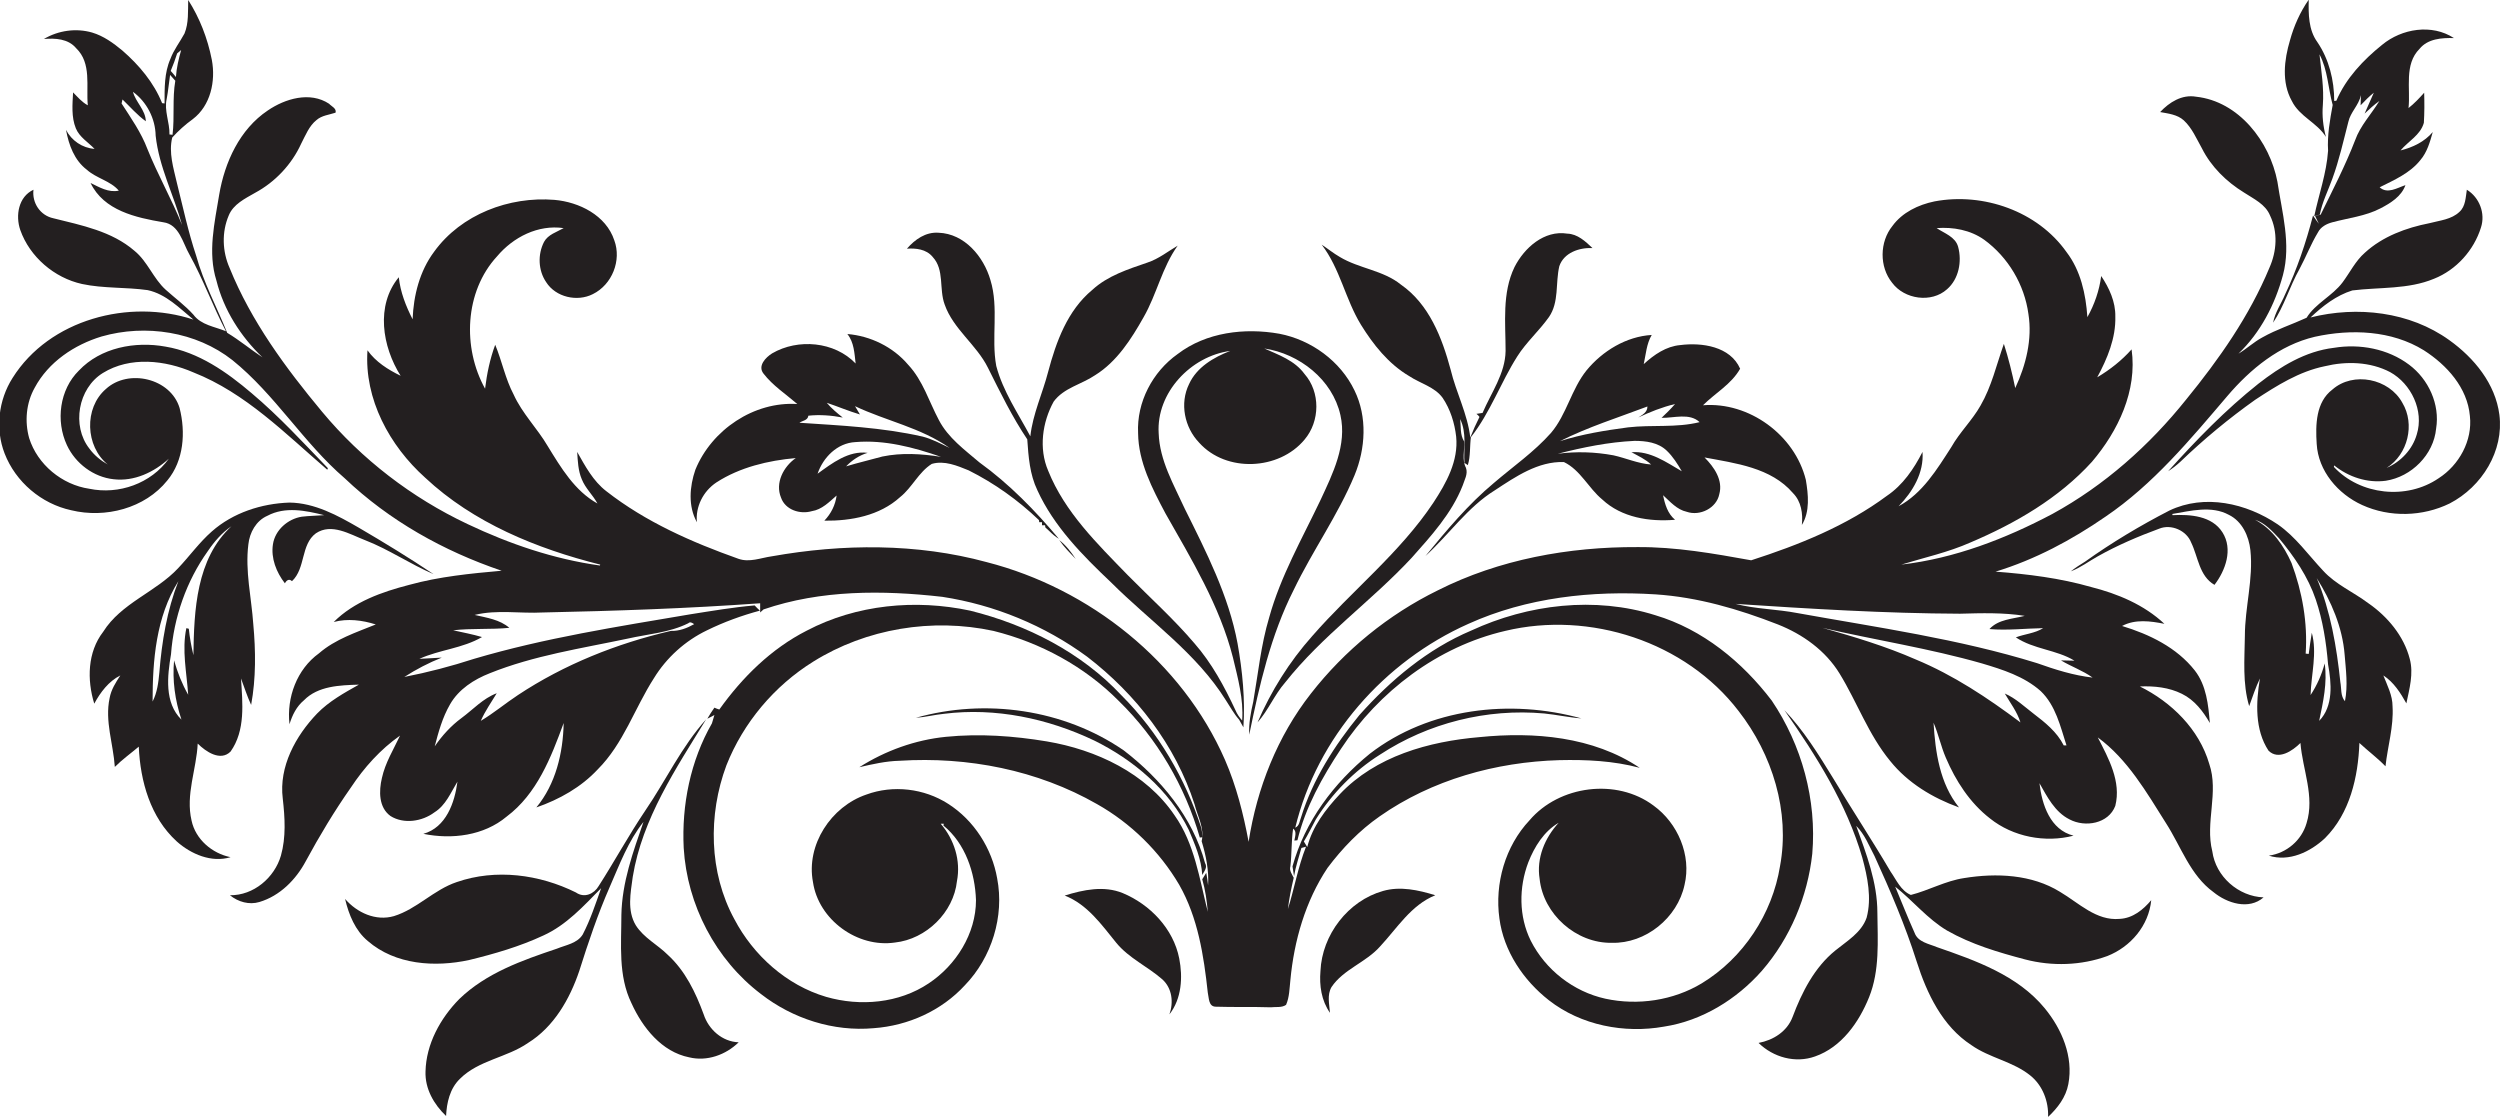
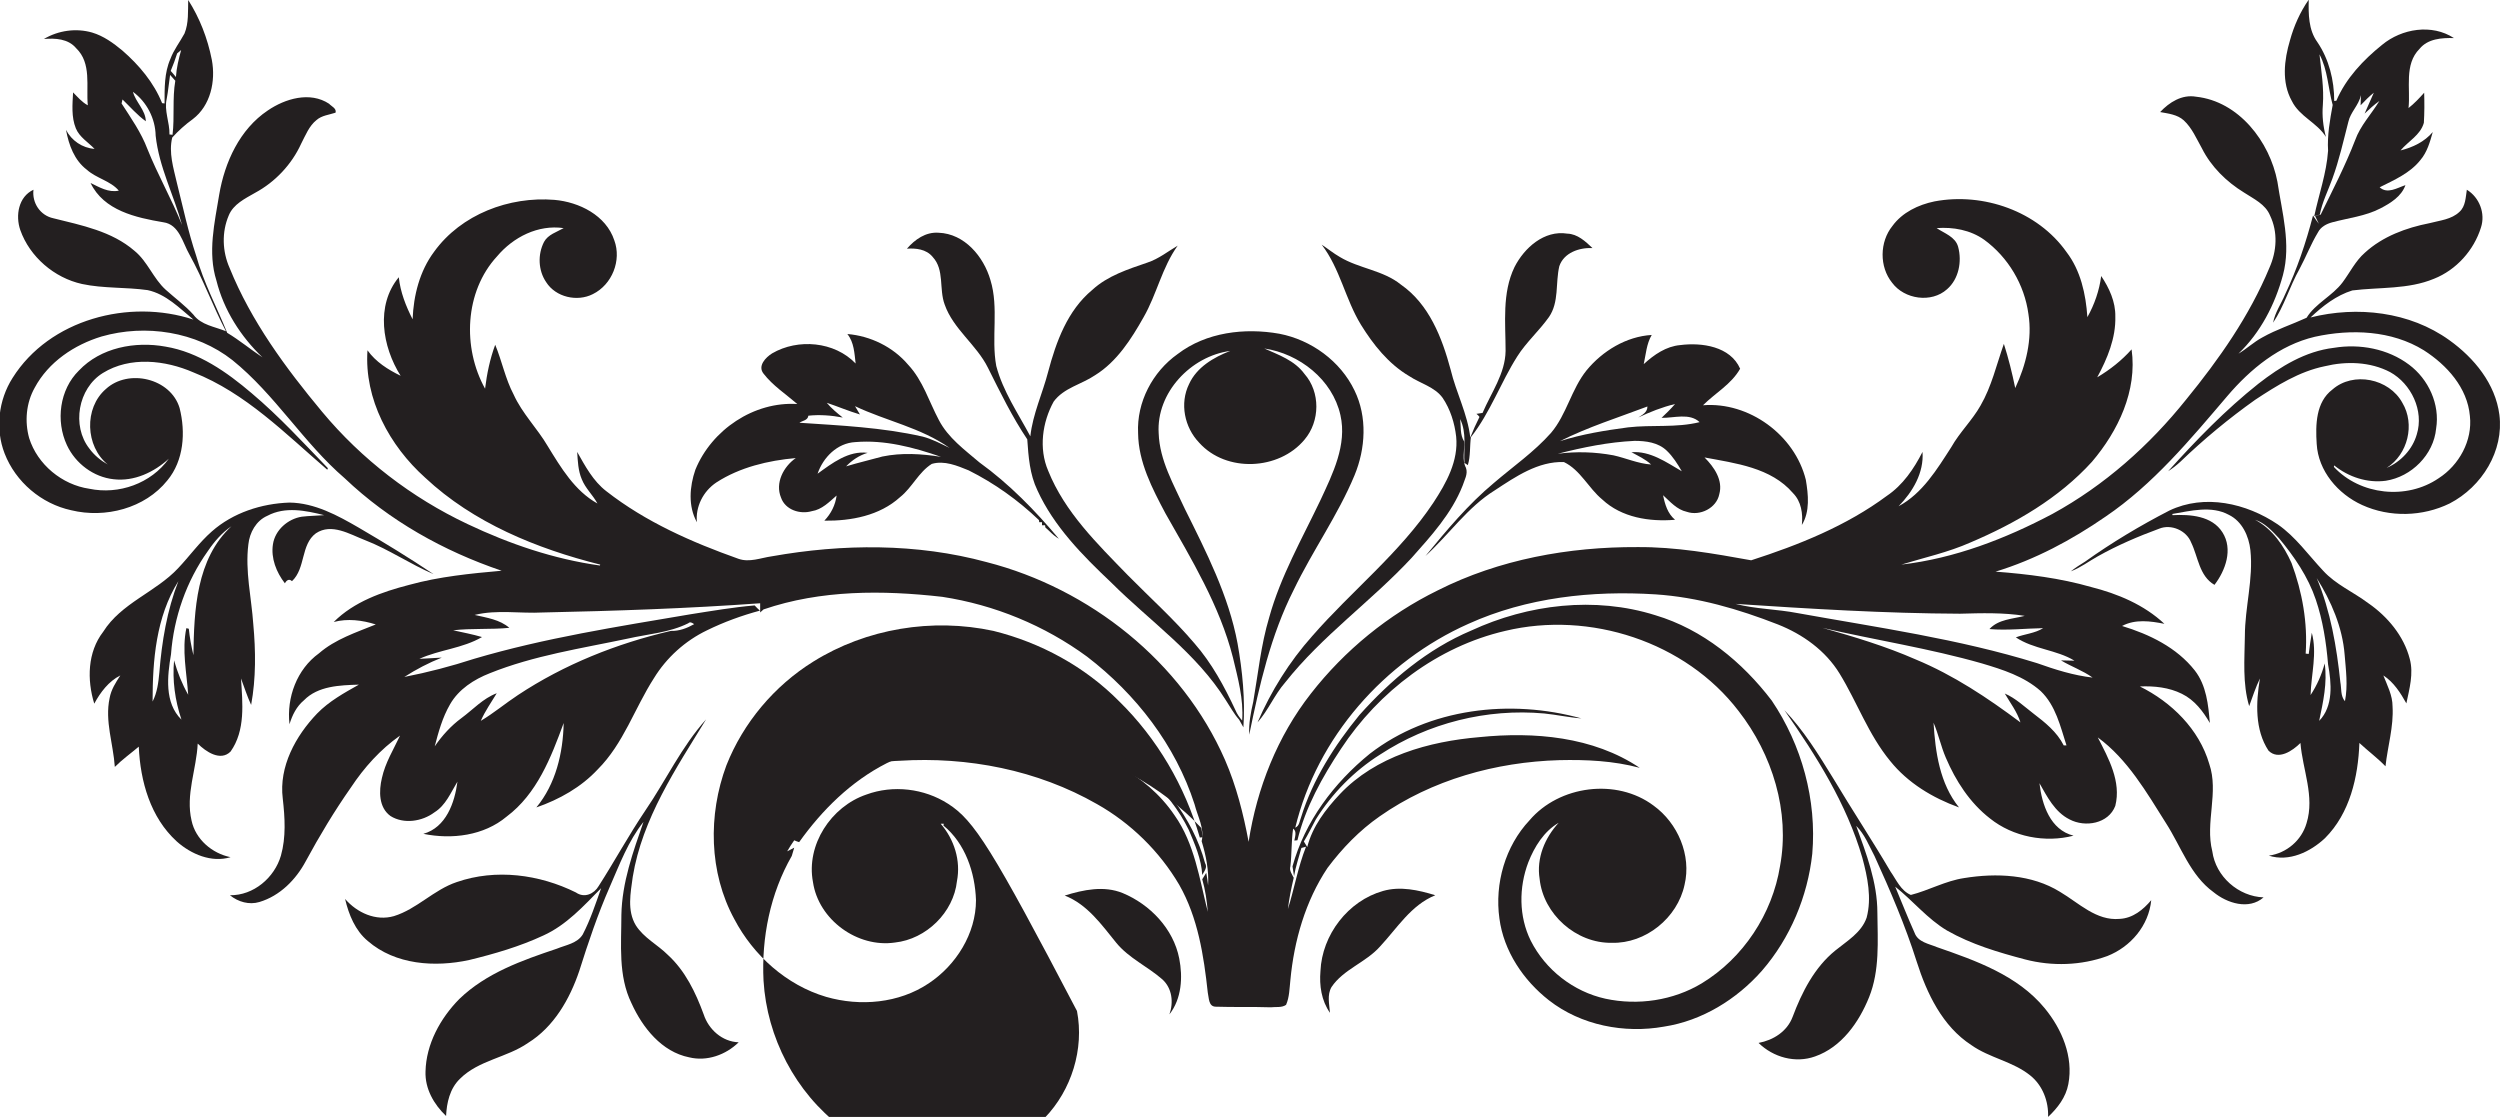
<svg xmlns="http://www.w3.org/2000/svg" version="1.1" id="Layer_1" x="0px" y="0px" viewBox="0 0 814.3 363.8" enable-background="new 0 0 814.3 363.8" xml:space="preserve">
  <g>
    <path fill="#231F20" d="M757.6,44.6c-0.9-3.4-1.3-6.9-1-10.4c0.4-5.5-0.5-11-1.1-16.5c2.7,5.1,2.8,11,4.3,16.5   c-0.9,4.9-1.8,9.9-1.5,14.9c-0.5,7.3-3,14.2-4.5,21.3c0.5-0.1,1.4-0.4,1.8-0.5c0.8-4.1,2.7-7.8,4.1-11.7c2.2-6,3.6-12.3,5.2-18.5   c0.7-3.2,3.4-5.4,4.1-8.7c0,0.8-0.1,2.5-0.1,3.3c1.4-1.5,2.8-2.9,4.3-4.1c-1,2.3-2,4.5-3,6.8c1.5-1.4,3.1-2.9,4.8-4.1   c-2.6,4.3-6.2,8-7.9,12.8c-3.2,8.3-7.3,16.2-11.2,24.2c-0.4,0.1-1.3,0.3-1.8,0.5c0.3,0.6,0.9,1.9,1.2,2.5c-0.7-0.9-1.3-1.8-1.9-2.7   c-2.3,8.8-5.2,17.5-9.1,25.7c-1.3,3.1-3.3,5.9-3.9,9.2c3.6-5.4,5.4-11.8,8.6-17.5c2.1-3.9,3.7-8.1,6-11.9c0.9-1.8,2.8-2.8,4.7-3.3   c5.2-1.4,10.8-2,15.6-4.5c3.3-1.7,6.9-3.9,8.2-7.6c-2.7,0.9-5.9,3-8.4,0.7c4.8-2.4,9.9-4.6,13.3-8.9c2.2-2.6,3.1-5.9,4-9.1   c-2.7,3.2-6.5,5-10.5,6c2.5-3,6.5-5,7.6-9c0.2-3.3,0.2-6.5,0.1-9.8c-1.6,1.8-3.2,3.5-5.1,5c0.7-6.4-1.5-14.2,3.6-19.3   c2.7-3.3,7.2-3.6,11.2-3.5c-7.2-4.7-17-3.1-23.4,2.2c-6.1,4.9-11.8,10.9-14.9,18.2l-0.7,0.1c0-6.8-1.7-13.6-5.5-19.2   c-2.9-4-2.9-9.1-2.8-13.8c-2.8,4-4.8,8.5-6.1,13.2c-1.9,6.4-2.8,13.7,0.6,19.8C749,38,754.7,39.9,757.6,44.6z" />
    <path fill="#231F20" d="M814.1,135.1c-1.3-10.1-8.2-18.5-16.3-24.3c-12.9-9.3-30-11.2-45.2-7.4c3.9-3.7,8.4-7.2,13.6-8.8   c8.9-1.1,18.2-0.3,26.6-3.8c7.3-2.9,13-9.3,15.3-16.7c1.5-4.6-0.5-9.8-4.6-12.3c-0.4,2.5-0.4,5.4-2.4,7.2c-2.6,2.5-6.4,2.8-9.8,3.7   c-7.6,1.5-15.2,4.3-21,9.6c-3.1,2.7-4.9,6.5-7.3,9.7c-3.3,4.4-8.8,6.8-11.7,11.5c-4.8,2.2-9.8,3.8-14.4,6.4   c-2.8,1.5-5.1,3.7-7.8,5.3c7.2-6.9,11.9-16,14.5-25.6c2.7-10.1-0.3-20.4-1.8-30.4c-2.5-13.1-12.6-26.2-26.5-27.7   c-4.6-0.8-8.7,1.8-11.7,5c2.7,0.5,5.6,0.8,7.7,2.7c2.7,2.5,4.1,5.9,5.9,9.1c3,6,8,10.9,13.7,14.4c3.2,2.1,7,3.8,8.5,7.5   c2.6,5.4,2.2,11.6-0.2,17c-6.5,15.7-16.4,29.8-27.1,42.9c-12,15-26.6,28-43.6,37.3c-15.3,8.1-31.9,14.5-49.2,16.5   c7.5-2.3,15.3-4,22.5-7.2c14.6-6.2,28.8-14.4,39.6-26.3c8.5-10,14.8-23.1,12.9-36.6c-3.2,3.6-7,6.6-11.2,9.1   c3.3-6.1,6.1-12.8,5.9-19.8c0.1-4.8-2-9.3-4.6-13.2c-0.6,4.7-2.2,9.3-4.5,13.4c-0.5-7.5-2.2-15.2-6.8-21.2   c-9.4-13.3-27.1-19.5-43-16.5c-5.3,1.1-10.5,3.6-13.7,8c-4.2,5.2-4.3,13.3-0.1,18.5c4,5.4,12.8,6.7,17.9,2.1   c3.8-3.3,4.9-9,3.6-13.8c-0.9-3.3-4.5-4.4-7-6.1c5.4-0.4,11,0.6,15.5,3.8c7.8,5.7,13.1,14.6,14.4,24.2c1.3,8.2-0.8,16.6-4.3,24.1   c-1-4.9-2.2-9.7-3.7-14.4c-2.4,6.8-4,13.9-7.6,20.1c-2.7,4.8-6.8,8.7-9.5,13.5c-4.7,7.3-9.4,15.1-17.2,19.3   c4.6-4.7,8.3-10.9,7.8-17.7c-2.8,5.5-6.4,10.8-11.6,14.3c-13.2,9.8-28.7,16-44.2,21c-12.2-2.2-24.6-4.4-37.1-4.3   c-22.3-0.1-45,4-65,14.1c-16.1,7.9-30.3,19.5-41.3,33.6c-10.9,13.9-17.6,30.8-20.3,48.3c-1.7-9.1-4-18.2-7.7-26.7   c-14-32-44.1-55.8-77.6-64.4c-22.8-6.2-46.9-6-70-1.9c-3.6,0.5-7.3,2.1-10.9,0.8c-15.2-5.4-30.2-12-43-22   c-4.3-3.3-6.9-8.2-9.5-12.8c0.2,3,0.3,6.1,1.5,8.9c1.2,3,3.6,5.1,5.1,7.9c-7.4-4.1-11.9-11.7-16.2-18.7   c-3.4-5.8-8.3-10.6-11.1-16.8c-2.7-5.1-3.8-10.9-6-16.2c-1.7,4.6-2.7,9.4-3.3,14.3c-7.4-13.3-6.7-31.6,3.9-43.1   c5.3-6.3,13.4-10.4,21.7-9.2c-2.3,1.3-5.1,2.1-6.4,4.5c-2.1,4.1-1.9,9.3,0.7,13.1c3.1,4.9,10.1,6.5,15.2,3.9c6.3-3.1,9.4-11,7-17.5   c-2.7-8.2-11.5-12.5-19.5-13.2c-14.7-1.2-30.4,4.7-39.2,16.9c-4.7,6.3-6.7,14.2-7,22c-2.2-4.3-4-8.9-4.5-13.7   c-7.6,9.2-5.4,22.6,0.6,32.1c-4.1-2-8.1-4.5-10.8-8.3c-1.1,15.9,7.2,31.1,18.8,41.5c15.7,14.7,36.3,23.1,57,28.3l-0.1,0.3   c-15-2.1-29.4-7-43.1-13.5c-18.2-8.6-34.5-21.1-47.4-36.6c-11.9-14.3-23.1-29.5-30.1-46.8c-2.4-5.4-2.6-11.7-0.3-17.1   c1.5-3.7,5.3-5.5,8.6-7.4c6.5-3.5,11.9-9.2,15-16c1.4-2.7,2.6-5.8,5-7.7c1.7-1.5,4.1-1.7,6.2-2.4c0.4-1.4-1.4-2.1-2.1-2.9   c-6.2-4.1-14.3-1.7-20,2.2c-9.1,6.1-14,16.8-15.8,27.4c-1.5,9.2-3.8,18.8-0.9,28c2.4,9.6,7.9,18.2,15,25c-3.9-2.6-7.5-5.6-11.5-8   c-3.4-8.4-7.7-16.4-10.1-25.1c-2.6-7.8-4.3-15.8-6.3-23.8c-1.1-4.8-2.7-9.8-1.5-14.7c2-2.2,4.2-4.2,6.7-6   c5.8-4.4,7.5-12.4,6.2-19.3C67.6,12.4,65,5.8,61.3,0c-0.1,3.6,0.2,7.5-1.2,10.9c-1.5,2.8-3.5,5.3-4.6,8.3c-2,4.5-1.9,9.6-1.9,14.5   l-0.8-0.1c-2.7-6.7-7.5-12.4-12.9-17.1c-3-2.5-6.2-4.8-9.9-5.9c-5.2-1.5-11-0.7-15.7,2.1c3.7-0.3,7.9-0.1,10.5,3   c5.1,4.9,3.2,12.4,3.8,18.6c-1.9-1-3.3-2.7-4.8-4.2c-0.2,3.9-0.6,8,0.9,11.7c1.2,2.9,4,4.5,6.1,6.7c-4-0.3-7.5-2.7-9.3-6.2   c0.9,4.9,2.7,9.9,6.8,13c3.1,2.8,7.7,3.6,10.4,6.8c-3.4,0.7-6.3-1.1-9.2-2.5c4.3,9,14.8,11.3,23.7,12.8c5.2,0.7,6.3,6.7,8.5,10.5   c4.5,8.1,7.6,16.8,11.9,25c-3.6-1.5-8.1-2-10.6-5.4c-2.7-3-6-5.4-9-8.1c-4.1-3.7-5.9-9.2-10.2-12.7c-7.4-6.4-17.2-8.3-26.4-10.6   c-4.3-0.9-7-5-6.5-9.3c-4.9,2.3-5.9,8.4-4.3,13.1c3.1,8.8,11.1,15.6,20.1,17.6c7,1.5,14.3,1,21.4,2c6,1.3,10.4,5.9,14.9,9.6   c-20.9-6.9-46.9-0.1-58.9,19c-4.6,7.2-5.7,16.6-2.6,24.6c3.6,9.3,12,16.4,21.7,18.5c11.1,2.7,24-0.6,31.3-9.7   c5.4-6.5,6-15.7,4-23.6c-2.9-9.7-16.7-12.9-24-6.2c-7.2,6.2-6.7,18.7,0.6,24.6c-2.3-1.3-4.4-3-6-5.2c-5.8-7.4-3.7-19.6,4.4-24.6   c8.9-5.5,20.3-4.2,29.5-0.2c17,6.7,30,20,43.6,31.7l0.2-0.5c-8-8.3-15.9-16.9-24.8-24.4c-8.1-6.9-17.3-13.4-28.1-15.2   c-9.9-1.8-21.1,0.3-28.2,7.8c-6.3,6.2-7.6,16.4-3.9,24.3c2.8,6,8.7,10.4,15.2,11.1c6.7,0.8,13.2-2.3,18-6.7   c-5.8,8.1-16.3,11.8-25.9,9.8c-8.9-1.3-16.9-7.9-19.6-16.5c-1.5-5.4-1-11.4,1.8-16.4c4.5-8.4,12.9-14,21.8-16.7   c14.3-4.1,30.8-1.6,42.6,7.7c13.9,11.2,23.1,26.9,36.6,38.5c14.5,13.8,32.2,23.7,51.1,30.1c-10.1,0.9-20.3,1.9-30.1,4.6   c-8.9,2.3-18,5.5-24.6,12.1c4.5-1.2,9.3-0.6,13.7,0.8c-6.4,2.6-13.2,4.8-18.5,9.4c-7.2,5.2-10.6,14.4-9.6,23.1   c0.9-3,2.3-5.8,4.7-7.8c4.6-4.7,11.7-4.9,17.9-5.1c-4.8,2.7-9.7,5.4-13.6,9.4c-7,7.3-12.5,17.3-11.2,27.7   c0.7,6.2,1.1,12.6-0.6,18.6c-2.1,7.2-8.9,13-16.6,12.9c2.7,2.2,6.3,3.2,9.6,2.2c6.7-2,11.9-7.3,15.1-13.3c4.5-8.3,9.3-16.3,14.7-24   c4.3-6.5,9.6-12.4,16-16.9c-2.1,4.5-4.8,8.8-5.9,13.8c-1,4.2-1.1,9.6,2.8,12.4c4.3,2.7,10.3,1.8,14.3-1.2c3.7-2.3,5.3-6.4,7.5-10   c-0.9,6.9-3.7,14.9-11.1,17c9.3,1.9,19.7,0.6,27.1-5.6c9.9-7.4,14.5-19.3,18.6-30.5c-0.2,9.8-2.6,19.9-8.9,27.5   c7.5-2.6,14.6-6.6,20-12.4c8.4-8.4,12-19.9,18.3-29.7c4.1-6.7,10.2-12.2,17.3-15.6c5.5-2.7,11.3-4.8,17.2-6.4   c-0.6-0.6-1.2-1.1-1.7-1.7c-7,0.6-14,1.8-21,2.9c-23.6,4-47.4,7.7-70.4,14.5c-7.4,2.4-15,4.4-22.7,5.9c3.9-2.5,7.9-4.6,12.2-6.3   c-2.4,0.1-4.8,0.3-7.3,0.4c6.6-3,14.1-3.4,20.4-7.1c-3.1-0.9-6.2-1.5-9.4-2.2c6.1-0.7,12.2-0.2,18.3-0.8c-3.1-2.7-7.4-3.3-11.3-4.2   c7.3-1.8,14.8-0.4,22.2-0.8c23.6-0.5,47.2-1.3,70.8-3c0,1,0,2,0,3l1.1-1c18.7-6.4,38.8-6.3,58.2-4.1c17,2.6,33.3,9.3,47.2,19.5   c15.9,12.2,28.8,28.8,35,48.1c1,4,3.3,7.8,2.3,12c1.4,4.6,2.4,9.5,2.1,14.4c-0.1-1-0.4-3.1-0.6-4.1c-0.4,0.7-0.9,1.4-1.3,2.1   c1,3.5,1.5,7,1.8,10.6c-2.7-10.7-4.3-22.2-10.8-31.4c-9.3-13.8-25.6-21.4-41.6-24.1c-10.8-1.8-21.9-2.6-32.9-1.5   c-10,1-19.7,4.5-28.2,9.9c4.3-1,8.7-2,13.1-2.1c22.2-1.4,44.9,3,64.3,14.1c11,6.2,20.4,15.4,26.8,26.3c6.1,10.7,8,23.1,9.3,35.1   c0.4,1.7,0.2,4.5,2.5,4.6c6,0.2,12,0,18,0.2c1.6-0.2,3.6,0.2,5-0.8c1.1-2.5,1.1-5.3,1.4-8c1.2-12.9,4.9-25.8,12.1-36.6   c4.8-6.4,10.4-12.2,17-16.8c17-11.9,37.8-17.7,58.5-18.3c8.8-0.2,17.6,0.2,26.2,2.5c-15.2-10.2-34.4-11.8-52.2-10   c-16.5,1.4-33.8,6.2-45.5,18.6c-4.6,4.9-8.9,10.5-10.6,17.2c-0.4-0.6-0.7-1.2-1.1-1.8c1.4-2.3,2.6-4.8,3.9-7.2   c5.3-8.5,12.5-15.8,20.9-21.1c15.7-10.3,34.8-15.1,53.5-13.4c4,0.4,8,1.3,12.1,1.6c-23.1-6.4-49.6-3.4-68.9,11.5   c-11.7,9.5-21.2,22.1-25.2,36.7c0.1,0.8,0.4,2.4,0.5,3.2c0.5-3.1,1.6-6.2,2.4-9.2c0.4-0.1,1.2-0.3,1.5-0.4   c-2.6,6.6-3.8,13.6-5.9,20.3c0.4-3.4,1.1-6.8,1.9-10.2c-0.6-1.2-1.5-2.3-1.1-3.7c0.5-4.1,0.3-8.2,0.9-12.3c1.3,0.9,0.6,2.7,0.4,3.9   l1-0.1c2.6-10.7,8.1-20.6,14.2-29.8c12.3-18.7,31.5-33.3,53.5-38.4c27.5-6.6,58.7,3.5,76,26.1c11,14.1,16.8,32.8,13.5,50.5   c-2.5,15.6-12,30-25.5,38.2c-9.3,5.6-20.8,7.3-31.4,5c-10.4-2.3-19.5-9.4-24.3-18.9c-3.9-7.9-3.9-17.3-0.8-25.5   c2-5.1,5.1-10.1,9.9-12.9c-4.5,4.9-7.3,11.5-6.2,18.3c1.2,11.5,11.9,21,23.5,20.8c11,0.3,21.4-8.1,23.7-18.9   c2.3-9.6-2.2-20.1-10.1-25.8c-12-9-30.7-6.6-40.4,4.8c-7.9,8.4-11.4,20.6-9.8,32c1.4,10.6,7.8,20.1,16.1,26.6   c10.5,8.2,24.6,10.9,37.5,8.6c12.4-1.9,23.7-8.9,31.9-18.2c9.2-10.6,14.9-24.2,16.4-38.1c1.5-17.5-3.4-35.4-13.2-49.9   c-9.6-12.6-22.5-23.2-37.9-27.8c-19.7-6.2-41.4-3.6-60,5c-14.2,6-26.2,16.1-36.4,27.5c-8.1,9.9-15.2,21-19,33.3   c-0.5,1.2-0.5,2.8-1.9,3.4c7.1-29.4,29-54.2,56.4-66.4c19-8.6,40.3-10.9,60.9-9.6c13.8,0.9,27.1,4.8,39.9,9.8   c8.1,3.2,15.5,8.5,20.1,16c5.7,9.3,9.4,19.9,16.5,28.5c5.7,7.1,13.8,12,22.4,15.1c-6.3-7.8-7.7-18-8.3-27.6c1.6,3.7,2.4,7.7,4,11.4   c3.2,7.5,7.8,14.7,14.4,19.8c7.5,6,18,8,27.2,5.6c-7.6-1.9-10.3-10.1-11.1-17.1c2.5,4.4,5,9.4,9.8,11.8c5.1,2.7,12.7,1.4,14.9-4.4   c2-7.9-2.2-15.5-5.7-22.3c9.7,7.1,15.9,17.9,22.2,27.9c4.9,7.6,7.9,17,15.5,22.5c4.4,3.6,11.5,5.9,16.3,1.7   c-8.2-0.3-15.6-6.8-16.7-15c-2.4-9.4,2.2-19.2-1-28.5c-3.3-11.3-12.3-20.1-22.6-25.2c4.7-0.2,9.5,0.3,13.7,2.4   c4.1,2,6.9,5.7,9.1,9.5c-0.5-5.9-1.1-12.2-4.9-17.1c-5.9-7.5-14.8-11.8-23.7-14.5c4.3-2.3,9.3-1.6,13.8-0.7   c-6.6-6.2-15.2-9.8-23.9-12c-10.1-2.9-20.6-4.2-31.1-5c12.8-3.9,24.8-10.3,35.8-17.9c15.5-10.5,27.6-25.1,39.7-39.3   c7.5-8.8,17-16.6,28.5-19.3c11.8-2.6,25-2.1,35.5,4.4c7.5,4.8,14.2,12.2,15,21.4c0.9,8-3.5,16-10.2,20.3   c-10.4,7.1-25.5,5.5-34.1-3.7l0.1-0.5c4.7,3.8,10.8,5.8,16.8,5c8.4-1.3,15.6-8.5,16.4-17c1.3-7.9-2.5-16.1-8.8-20.8   c-6.9-5.2-16.1-6.9-24.5-5.5c-9.3,1.1-17.4,6.1-24.6,11.7c-10.7,8.5-20.3,18.4-29.4,28.5c1.4-0.9,2.7-1.9,4-3.1   c7.6-7.3,15.8-14.1,24.4-20.2c7-4.6,14.3-9.2,22.6-10.9c7-1.7,14.8-1.5,21.3,1.9c6.9,3.8,11.1,12.6,8.7,20.3   c-1.4,4.9-5.2,8.9-9.8,10.9c6.9-4.4,9.3-14.2,5.1-21.2c-4.3-7.9-16-10.3-22.8-4.3c-5.4,4.1-5.5,11.5-5.1,17.7   c0.5,8.8,6.9,16.3,14.8,19.9c9,4.1,19.7,3.8,28.5-0.5C808.5,158.5,815.6,146.8,814.1,135.1z M57.7,17.4c0.3-0.3,1-0.8,1.3-1.1   c-0.8,2.9-1.5,5.8-1.7,8.8c-0.6-0.7-1.1-1.4-1.7-2C56.4,21.2,57.1,19.3,57.7,17.4z M54.3,32.2c0.5-2.6,0.7-5.2,1.1-7.8   c0.6,0.6,1.1,1.3,1.7,1.9c-1,5.8-0.2,11.8-0.9,17.6l-1-0.1C55.3,39.9,53.4,36,54.3,32.2z M48,48.5c-2-5.3-5.3-10-8.4-14.8   c0.1-0.3,0.2-1,0.3-1.3c2.5,2.4,4.8,5.1,7.6,7.1c-0.1-3.7-3.3-6.2-4.2-9.6c4.5,3.3,7.3,8.7,7.4,14.3c1.1,10.2,5.9,19.3,8.6,29.1   C55.9,64.8,51.4,57,48,48.5z M146.6,229.4c2.8-4.9,7.8-8.1,12.9-10.1c14.4-5.8,29.9-8.1,45-11.3c6.6-1.5,13.5-1.9,19.7-5   c0.6-0.6,1.3-0.1,1.9,0.3c-2.3,1.3-4.9,2.3-7.6,2.2c-17.6,4.1-34.7,10.9-49.8,20.9c-4.1,2.7-7.9,5.9-12.1,8.4c1.4-3.2,3.4-6,5.2-9   c-4.5,1.7-7.7,5.3-11.5,8.1c-3.4,2.5-6.3,5.7-8.7,9.2C142.8,238.5,144.1,233.7,146.6,229.4z M672.2,242.8   c-2.2-4.4-6.1-7.5-9.9-10.4c-3-2.3-5.8-5-9.3-6.5c1.8,3.1,4,5.9,5.1,9.4c-10.7-8-21.8-15.4-34.1-20.5c-9.8-4.3-20.1-7.4-30.4-10.3   c17.3,4,34.9,6.7,52,11.6c6.7,2,13.7,4.2,19.1,9c4.9,4.7,6.4,11.5,8.4,17.7C672.8,242.8,672.4,242.8,672.2,242.8z M659.5,200.6   c-3.9,1-8.6,1.1-11.5,4.3c5.8,0.5,11.7-0.2,17.5-0.3c-2.7,1.7-6,1.9-8.9,3c5.8,3.9,13.2,4,19.1,7.6c-1.1,0-3.3-0.1-4.4-0.1   c3.3,2,7.1,3.3,10.3,5.6c-6.2-0.7-12.2-2.6-18.1-4.7c-25.5-7.9-51.9-11.6-78-16.3c-6.7-1.3-13.6-1.3-20.2-3   c24.3,1.6,48.7,3.1,73.1,3.2C645.5,199.7,652.6,199.5,659.5,200.6z" />
    <path fill="#231F20" d="M303.8,83.7c3.9,4.2,2,10.4,3.9,15.5c2.8,8,10.4,13.1,14.1,20.6c4,8,7.9,16,12.8,23.3   c0.4,5.7,0.8,11.4,3.3,16.6c5.4,11.8,14.7,21.2,24,30c12.6,12.6,27.8,23,37.4,38.4c1.4,2.1,2.6,4.4,4.3,6.3   c0.5,0.8,0.9,1.7,1.4,2.5c0.6-9.1-0.3-18.3-1.9-27.3c-2.9-15.6-10.2-29.8-17.2-43.9c-3.6-7.9-8.2-15.7-8.5-24.6   c-0.8-13.2,10.5-25.1,23.3-26.8c-5.4,2.1-10.9,5.3-13.4,10.8c-3.1,6.3-1.5,14.1,3.3,19.1c8.8,9.8,26,9,34.3-1   c5.1-6,5.2-15.5,0-21.4c-3.2-4.4-8.4-6.2-13.1-8.3c11.4,1.7,22.2,10.1,24.8,21.7c2.2,9.7-2.5,19.1-6.5,27.7   c-6,12.6-13,24.8-16.7,38.2c-2.7,9-3.6,18.3-5.2,27.5c-0.8,3.5-1.5,7.1-1.3,10.7c3.3-16.1,7-32.4,14.5-47.2   c6.1-12.7,14.4-24.3,19.8-37.3c3.6-8.7,4.2-19,0-27.6c-4.6-9.6-14.1-16.5-24.5-18.5c-11.3-2-23.8-0.5-33.1,6.6   c-8.2,5.8-13.4,15.7-12.9,25.8c0.1,9.4,4.6,18,8.9,26.1c8.5,15,17.7,30.1,22,47c1.6,6.7,3.5,13.5,3,20.5c-0.9-1-1.7-2.2-2.2-3.4   c-3.6-7.7-7.7-15.3-13.3-21.7c-6.7-7.9-14.4-14.8-21.7-22.2c-10-10.3-20.6-20.6-26-34.1c-3.1-7.2-1.9-15.8,1.8-22.5   c3.3-4.5,9.1-5.6,13.5-8.6c7.1-4.4,11.8-11.8,15.8-18.9c4.3-7.5,6-16.2,11.1-23.3c-3.2,1.9-6.2,4.3-9.8,5.5c-6.4,2.2-13,4.3-18,8.9   c-8.1,6.7-11.8,16.9-14.4,26.7c-1.8,7-5,13.7-5.8,21c-4-7.5-8.9-14.6-11.1-22.9c-1.7-9.2,0.9-18.9-1.9-28   c-2.2-7.6-8.4-15.1-16.9-15.4c-4.2-0.3-7.7,2.2-10.3,5.2C298.2,80.8,301.7,81.1,303.8,83.7z" />
    <path fill="#231F20" d="M459,122.5c3.6,2.4,8.3,3.5,10.9,7.1c2.5,3.7,3.9,8.2,4.4,12.6c0.8,7.9-3.2,15.1-7.4,21.5   c-10.9,16.4-26.6,28.7-39.5,43.5c-7.4,8.3-13.4,17.9-17.8,28.1c3.5-3.9,5.5-9,9-13c12-15.2,28.1-26.5,41.2-40.6   c6.4-7.2,13-14.4,16.6-23.5c0.6-1.9,1.8-3.8,1.1-5.8c-1.4-2.6-0.4-5.8-0.6-8.6c-1.4-2.2-1-4.9-1.3-7.3c2.2,4.5,1.1,9.5,1.4,14.3   c0.3,0.2,0.9,0.5,1.1,0.7c0.9-2.9,0.6-6.1,1-9.1c6.3-8,9.7-17.8,15.1-26.3c2.9-4.6,7.1-8.3,10.3-12.8c3.4-4.9,2.1-11.1,3.4-16.6   c1.5-4.4,6.5-6.1,10.8-5.9c-2.3-2.2-4.9-4.6-8.2-4.7c-7.5-1.2-14,4.6-17.2,10.9c-4.1,8.5-2.9,18.2-2.9,27.3   c-0.1,7.4-4.7,13.6-7.5,20.2c-0.5,0.1-1.5,0.2-2,0.3c0.3,0.2,0.8,0.7,1,1c-1.1,2.2-2.1,4.4-3,6.7c-0.9-7.7-4.6-14.6-6.4-22.1   c-2.8-10.4-7-21.3-16.2-27.7c-5.8-4.7-13.6-5.2-19.9-9c-2.1-1.2-3.9-2.7-5.9-4c6,7.8,7.7,17.8,12.8,26.1   C447.2,112.1,452.2,118.5,459,122.5z" />
    <path fill="#231F20" d="M233.4,157.1c7.6-4.9,16.8-7.1,25.8-7.9c-4,2.8-6.8,8.1-4.8,12.9c1.4,4,6.2,5.5,10,4.4   c3.3-0.5,5.7-3,8.1-5.1c-0.4,3.1-1.8,5.9-4,8.2c8.7,0.1,18-1.6,24.7-7.7c3.9-3.1,6-8.1,10.3-10.8c4.1-1.2,8.3,0.6,12,2.1   c8.4,4.2,16.1,9.7,22.9,16.2l0.1,0.7l0.9,0l0,1l1,0l0.1,0.7c0.3,0.3,0.9,0.8,1.2,1.1c1,1,2,1.9,3.2,2.6   c-7.7-9.2-16.2-17.9-25.9-24.9c-4.8-4.1-10.2-8-13.2-13.8c-3.2-6-5.2-12.9-10-18c-4.9-5.8-12.3-9.4-19.8-10   c2.2,2.7,2.3,6.3,2.7,9.6c-6.9-7.2-18.8-8.2-27.2-3.3c-2.1,1.3-4.8,4.1-2.8,6.6c3,3.9,7.3,6.7,11,9.9c-14.1-0.9-27.9,8.4-33.2,21.4   c-1.9,5.5-2.4,11.9,0.5,17.1C226.5,165.1,229,160,233.4,157.1z M287.4,148.7c-3.9,1.1-7.9,2-11.8,3.2c1.9-2,4.3-3.6,7-4.4   c-6.2-0.8-11.6,3.4-16.3,6.8c1.8-5.3,6.4-10,12.3-10.3c9.5-0.8,19,1.7,27.9,4.8C300.1,147.8,293.7,147.4,287.4,148.7z M263.3,135.4   c3.7-0.4,7.5-0.1,11.2,0.6c-1.9-1.5-3.7-3-5.2-4.8c3.6,1.2,7.1,2.7,10.8,3.8c-0.4-0.7-1.2-2-1.6-2.7c10.1,4.8,21.5,7,30.8,13.6   c-2.9-1.4-5.7-2.9-8.8-3.7c-13.2-3-26.7-3.6-40.1-4.5C261.3,137,263.1,137,263.3,135.4z" />
    <path fill="#231F20" d="M505.2,141c-5.5,6.2-12.3,10.9-18.6,16.3c-8.4,7-15.4,15.4-22.3,23.8c7.7-7,13.7-15.9,22.6-21.4   c6.7-4.4,14.1-9.5,22.5-9.2c5.4,2.6,8,8.5,12.5,12.2c6.3,5.9,15.4,7.3,23.7,6.6c-2.4-2-3.3-5-3.9-8c2.3,2.1,4.5,4.7,7.7,5.4   c4.3,1.5,9.7-1.2,10.6-5.7c1.3-4.6-1.7-8.9-4.8-12c10.1,1.9,21.7,3.3,28.8,11.6c2.7,2.7,3.3,6.7,2.9,10.4c2.7-4.4,2.1-9.9,1.3-14.7   c-3.6-14.6-18.5-25.5-33.5-24.3c4-4,9.2-6.8,12.1-11.9c-3.2-7.3-12.5-8.6-19.5-7.7c-4.6,0.4-8.5,3.1-11.9,6.2   c0.7-3.2,0.9-6.6,2.6-9.5c-8.3,0.5-16,5.2-21.2,11.5C511.8,126.8,510.3,135,505.2,141z M531.4,147.3c2.2,1.2,4.6,2.3,6.4,4   c-4.3-0.3-8.2-2.1-12.3-3c-6-1.1-12.1-1.3-18.1-0.5c8.2-2.1,16.5-3.8,25-4.2c3.7,0,7.7,0.5,10.5,3.2c2,1.9,3.5,4.3,4.9,6.7   C542.8,150.6,537.5,146.8,531.4,147.3z M536.6,132.4c0,1.9-1.6,2.7-3,3.6c3.8-1.8,7.8-3.4,12-4.4c-1.4,1.6-2.9,3.1-4.4,4.5   c4,0.1,9.1-1.7,12.4,1.4c-7.6,1.9-15.5,0.8-23.3,1.7c-7.5,1-15,2.2-22.2,4.5C517.2,139.1,527.1,136,536.6,132.4z" />
    <path fill="#231F20" d="M62.4,267.3c-2-8.5,1.6-16.7,2-25.1c2.6,2.6,7.4,5.9,10.7,2.6c4.9-6.9,3.9-15.8,3.4-23.8   c1.1,2.9,2,5.8,3.3,8.6c1.6-8.7,1.5-17.6,0.7-26.3c-0.6-8.7-2.7-17.3-1.6-26c0.4-3.8,2.5-7.7,6.2-9.3c5.8-3.1,12.5-1.7,18.5-0.2   c-2.4,0.2-4.8,0.2-7.3,0.5c-4.5,0.7-8.7,4.3-9.4,9c-0.7,4.5,1.1,9.1,3.9,12.7c0.5-1,1.4-1.6,2.3-0.7c4.5-4.2,2.8-11.9,7.8-15.6   c5.1-3.4,11,0.3,15.9,2.2c7.8,3,14.7,7.8,22.4,11.1c-7.9-5.3-16.1-10.3-24.3-15.1c-6.9-4-14.4-8.1-22.6-8.2   c-9.1,0.3-18.4,3.3-25.3,9.4c-4.1,3.6-7.3,8.1-11,12c-7.3,7.8-18.5,11.3-24.4,20.7c-5.1,6.6-5.3,15.6-2.9,23.4   c2-3.7,4.7-7.3,8.5-9.2c-1.5,2.3-3,4.6-3.5,7.4c-1.6,7.5,1.2,14.9,1.7,22.4c2.4-2.4,5.2-4.4,7.8-6.6c0.5,11.3,3.8,23.1,12.4,30.9   c4.6,4.1,11.3,7,17.5,5.1C69.1,278,63.7,273.4,62.4,267.3z M49.7,228.5c0-13.4,1.1-27.5,8.4-39.2c-3.7,9.5-5.4,19.7-6.2,29.8   C51.6,222.3,51.2,225.6,49.7,228.5z M61.3,226.3c-2-3.5-3.5-7.3-4.6-11.2c-0.6,6.5,0.3,13,2.4,19.3c-5.6-5.5-4.6-14.2-3.4-21.3   c0.9-12,5-23.8,12-33.6c2.1-3.1,4.6-6,7.7-8.1c-11.5,10.6-12.2,27.4-12.4,42c-0.7-2.9-1.2-5.7-1.5-8.6l-0.8-0.2   C59.2,211.8,60.8,219,61.3,226.3z" />
    <path fill="#231F20" d="M771.3,196.4c-4.8-3.6-10.5-6-14.6-10.5c-4.8-5.1-9-11.1-14.8-15.1c-10.2-6.9-23.8-10-35.3-4.5   c-9.5,4.9-18.7,10.4-27.4,16.6c-1.6,1-3.2,2-4.7,3.2c3.2-1.2,5.9-3.3,8.8-4.9c6.4-3.6,13.2-6.5,20-9c3.9-1.6,8.9,0.6,10.4,4.5   c2.3,4.7,2.6,10.9,7.6,13.8c3.6-4.7,6.1-11.6,2.6-17.1c-3.4-5.4-10.5-5.9-16.3-5.6l0-0.4c6-1,12.7-2.8,18.4,0.3   c4.3,2.1,6.5,6.9,7,11.5c1,9.4-1.8,18.6-1.8,28c-0.1,7.6-0.8,15.4,1.4,22.8c1.1-3,2.1-6.1,3.5-9c-1.3,7.8-1.7,16.7,2.8,23.5   c3.2,3.2,7.8,0.1,10.4-2.5c0.7,8.7,4.7,17.4,2,26.1c-1.6,5.6-6.5,9.8-12.3,10.6c6.6,2.1,13.5-1.2,18.3-5.7   c8.1-8.1,10.8-19.9,11.2-31c2.8,2.6,5.9,4.9,8.5,7.6c0.7-6.5,2.7-12.9,2.3-19.5c0-3.6-1.7-6.8-3-10.1c3.4,2.2,5.6,5.7,7.5,9.1   c1-4.8,2.4-9.7,1.1-14.5C783,207.2,777.7,200.8,771.3,196.4z M755.4,234.8c1.3-6.2,2.7-12.4,1.8-18.7c-1,3.7-2.5,7.1-4.6,10.3   c0.2-6.8,2.2-13.7,0.4-20.3c-0.4,2.3-0.7,4.6-1,6.9c-0.2,0-0.7-0.1-1-0.1c0.7-10-1.1-20.1-4.6-29.5c-2.5-5.6-6.3-11.2-11.9-14.1   c3.2,1,5.5,3.6,7.8,6c5,6,9.5,12.6,12,20c2.3,6.8,3.4,13.9,4,21.1C759.4,222.4,760.1,230,755.4,234.8z M763.8,228.4   c-1.5-1.7-1.1-4.2-1.5-6.2c-1.2-11.5-3.2-23.2-7.7-33.9c4.7,7.5,8.4,16,9.1,25C764.1,218.2,764.8,223.3,763.8,228.4z" />
-     <path fill="#231F20" d="M350.4,182.1c-1.5-2.3-3.2-4.5-5.4-6.2C346.6,178.2,348.5,180.1,350.4,182.1z" />
-     <path fill="#231F20" d="M308.8,261.8c-7.8-5-17.9-6.2-26.6-3c-11.5,3.9-19.7,16.4-17.4,28.5c1.8,12.3,14.5,21.5,26.7,19.7   c10.2-1.1,19.1-9.8,20.2-20c1.3-6.7-0.9-13.6-5.3-18.7l1,0l-0.1,0.6c7.1,5.8,10.3,15.3,10.6,24.3c0,10.9-6.5,21.2-15.4,27.1   c-9.7,6.5-22.3,7.6-33.4,4.4c-12.9-3.8-23.7-13.5-29.9-25.3c-8.3-15.2-8.6-34-2.6-50.1c5.5-13.9,15.6-25.9,28.3-33.8   c17.3-10.8,38.8-14.3,58.7-10c15.3,3.8,29.7,11.6,40.8,22.8c12.5,12.2,21.6,27.8,26.4,44.5l1-0.1c-0.1-0.8-0.4-2.3-0.5-3   c-5.2-16.1-14-31.2-26-43.2c-13.1-14-30.8-23-49.3-27.6c-17.8-3.8-37-2-53.2,6.5c-11.6,5.9-21,15.2-28.5,25.7   c-0.4-0.1-1.2-0.4-1.6-0.6c-0.8,1.1-1.6,2.4-2.3,3.6l0.6-0.3c0.4-0.2,1.3-0.7,1.7-0.9c-0.2,0.7-0.6,2-0.8,2.7   c-7,12.2-9.9,26.6-9.2,40.6c1.1,18.5,10.4,36.4,25.2,47.6c10.3,8,23.6,12.3,36.7,11.1c11.2-0.8,22.1-5.7,29.7-14   c8.7-9,12.9-22.4,10.5-34.8C323.1,276.4,317.3,267.2,308.8,261.8z" />
+     <path fill="#231F20" d="M308.8,261.8c-7.8-5-17.9-6.2-26.6-3c-11.5,3.9-19.7,16.4-17.4,28.5c1.8,12.3,14.5,21.5,26.7,19.7   c10.2-1.1,19.1-9.8,20.2-20c1.3-6.7-0.9-13.6-5.3-18.7l1,0l-0.1,0.6c7.1,5.8,10.3,15.3,10.6,24.3c0,10.9-6.5,21.2-15.4,27.1   c-9.7,6.5-22.3,7.6-33.4,4.4c-12.9-3.8-23.7-13.5-29.9-25.3c-8.3-15.2-8.6-34-2.6-50.1c5.5-13.9,15.6-25.9,28.3-33.8   c17.3-10.8,38.8-14.3,58.7-10c15.3,3.8,29.7,11.6,40.8,22.8c12.5,12.2,21.6,27.8,26.4,44.5l1-0.1c-0.1-0.8-0.4-2.3-0.5-3   c-13.1-14-30.8-23-49.3-27.6c-17.8-3.8-37-2-53.2,6.5c-11.6,5.9-21,15.2-28.5,25.7   c-0.4-0.1-1.2-0.4-1.6-0.6c-0.8,1.1-1.6,2.4-2.3,3.6l0.6-0.3c0.4-0.2,1.3-0.7,1.7-0.9c-0.2,0.7-0.6,2-0.8,2.7   c-7,12.2-9.9,26.6-9.2,40.6c1.1,18.5,10.4,36.4,25.2,47.6c10.3,8,23.6,12.3,36.7,11.1c11.2-0.8,22.1-5.7,29.7-14   c8.7-9,12.9-22.4,10.5-34.8C323.1,276.4,317.3,267.2,308.8,261.8z" />
    <path fill="#231F20" d="M366,244.4c-19.5-13.4-45-17-67.7-10.6c3.1-0.2,6.1-1,9.2-1.3c16.7-2.1,33.8,1.5,48.9,8.7   c12.8,6.3,24.4,16.1,30.8,29.1c2,4.7,4.1,9.5,4.4,14.7c0.6-1.2,1.8-2.4,0.9-3.9C388.5,266.2,378.1,253.7,366,244.4z" />
    <path fill="#231F20" d="M690.4,299.3c-7.6,0.7-13.3-5.2-19.4-8.8c-9.2-5.7-20.7-6.2-31.2-4.5c-6.1,0.9-11.5,4-17.4,5.5   c-3.3-1.4-4.7-4.9-6.6-7.6c-6-10.2-12.6-20.2-18.7-30.4c-4.8-7.8-9.6-15.6-15.9-22.2c10.4,14.9,20.3,30.5,25.4,48.1   c1.7,6.3,3.1,13.1,1.4,19.5c-1.7,4.9-6.4,7.6-10.2,10.7c-6.8,5.5-10.9,13.6-13.9,21.6c-1.8,4.8-6.3,7.6-11.1,8.5   c4.8,4.7,12,6.7,18.4,4.4c8.6-3,14.3-11.1,17.6-19.3c3.5-8.7,2.8-18.3,2.7-27.5c0-9.9-3.6-19.2-6.9-28.3c2.8,2.8,4.2,6.5,6,9.9   c5.1,11.2,10,22.6,13.7,34.3c3.3,10.4,8.4,21.1,17.8,27.2c5.9,4.2,13.5,5.3,19.2,9.9c4,3.2,6,8.4,5.8,13.5   c3.1-2.9,5.8-6.4,6.6-10.7c1.7-8.9-2.1-17.9-7.7-24.7c-8.8-10.7-22.4-15.5-35.1-19.9c-2.6-1.1-6.2-1.6-7.3-4.7   c-2.2-4.9-4.2-10-6.3-15c5.8,4.6,10.5,10.5,16.9,14.3c7.9,4.5,16.7,7.1,25.4,9.4c8.8,2.3,18.3,2,26.8-1.1c7.6-3,13.5-9.9,14.3-18.2   C698.1,296.3,694.7,299.1,690.4,299.3z" />
    <path fill="#231F20" d="M229.2,330.4c-2.6-7.1-6-14.2-11.7-19.4c-3.3-3.3-7.8-5.5-10.4-9.6c-2.9-4.8-1.7-10.6-1-15.8   c3.1-19,14.1-35.3,23.9-51.3c-8,8.9-13.1,19.9-19.8,29.7c-5.4,8-10,16.5-15.2,24.6c-1.5,2.6-4.7,4-7.4,2.1   c-11.9-5.9-26.1-7.8-38.8-3.4c-7.5,2.5-13,8.8-20.5,11.1c-5.9,1.7-12-1.1-15.9-5.6c1.2,5.1,3.3,10.3,7.4,13.7   c9,7.8,21.9,8.6,33,6.2c8.2-2,16.5-4.4,24.2-8c7.5-3.4,13.1-9.6,18.8-15.4c-1.8,5.1-3.5,10.3-6,15.1c-1.8,2.9-5.5,3.4-8.4,4.6   c-11.3,3.8-23,7.9-31.8,16.4c-6.2,6.3-10.8,14.7-11,23.6c-0.2,5.6,2.7,10.7,6.7,14.5c0.2-4.3,1.2-8.9,4.5-12.1   c6.1-6.1,15.3-6.9,22.2-11.7c8.4-5.2,13.6-14.3,16.7-23.5c2.9-9.2,6-18.4,9.9-27.3c3.2-7.3,6-14.9,11-21.2   c-3.4,9.8-7,19.7-7.2,30.3c0,9.6-1.1,19.8,3.3,28.8c3.6,7.9,9.8,15.8,18.8,17.6c5.8,1.4,11.9-0.8,16.1-4.9   C235.2,339.3,230.8,335.3,229.2,330.4z" />
    <path fill="#231F20" d="M365.7,290.9c-6.1-2.5-12.8-1.1-18.9,0.8c7.4,2.9,12,9.5,16.8,15.4c4.1,5,10.2,7.7,15,11.9   c3.2,2.9,3.7,7.5,2.3,11.4c4-5.1,4.4-12.1,3.2-18.2C382.2,302.5,374.6,294.6,365.7,290.9z" />
    <path fill="#231F20" d="M450.5,290.2c-11.4,3.2-19.9,14.3-20.4,26.1c-0.4,4.7,0.3,9.6,3.1,13.6c-0.2-2.8-1-5.8,0.5-8.4   c3.9-5.8,11.2-8,15.8-13.2c5.6-6,10.1-13.5,18-16.7C462,289.9,456.1,288.6,450.5,290.2z" />
  </g>
</svg>